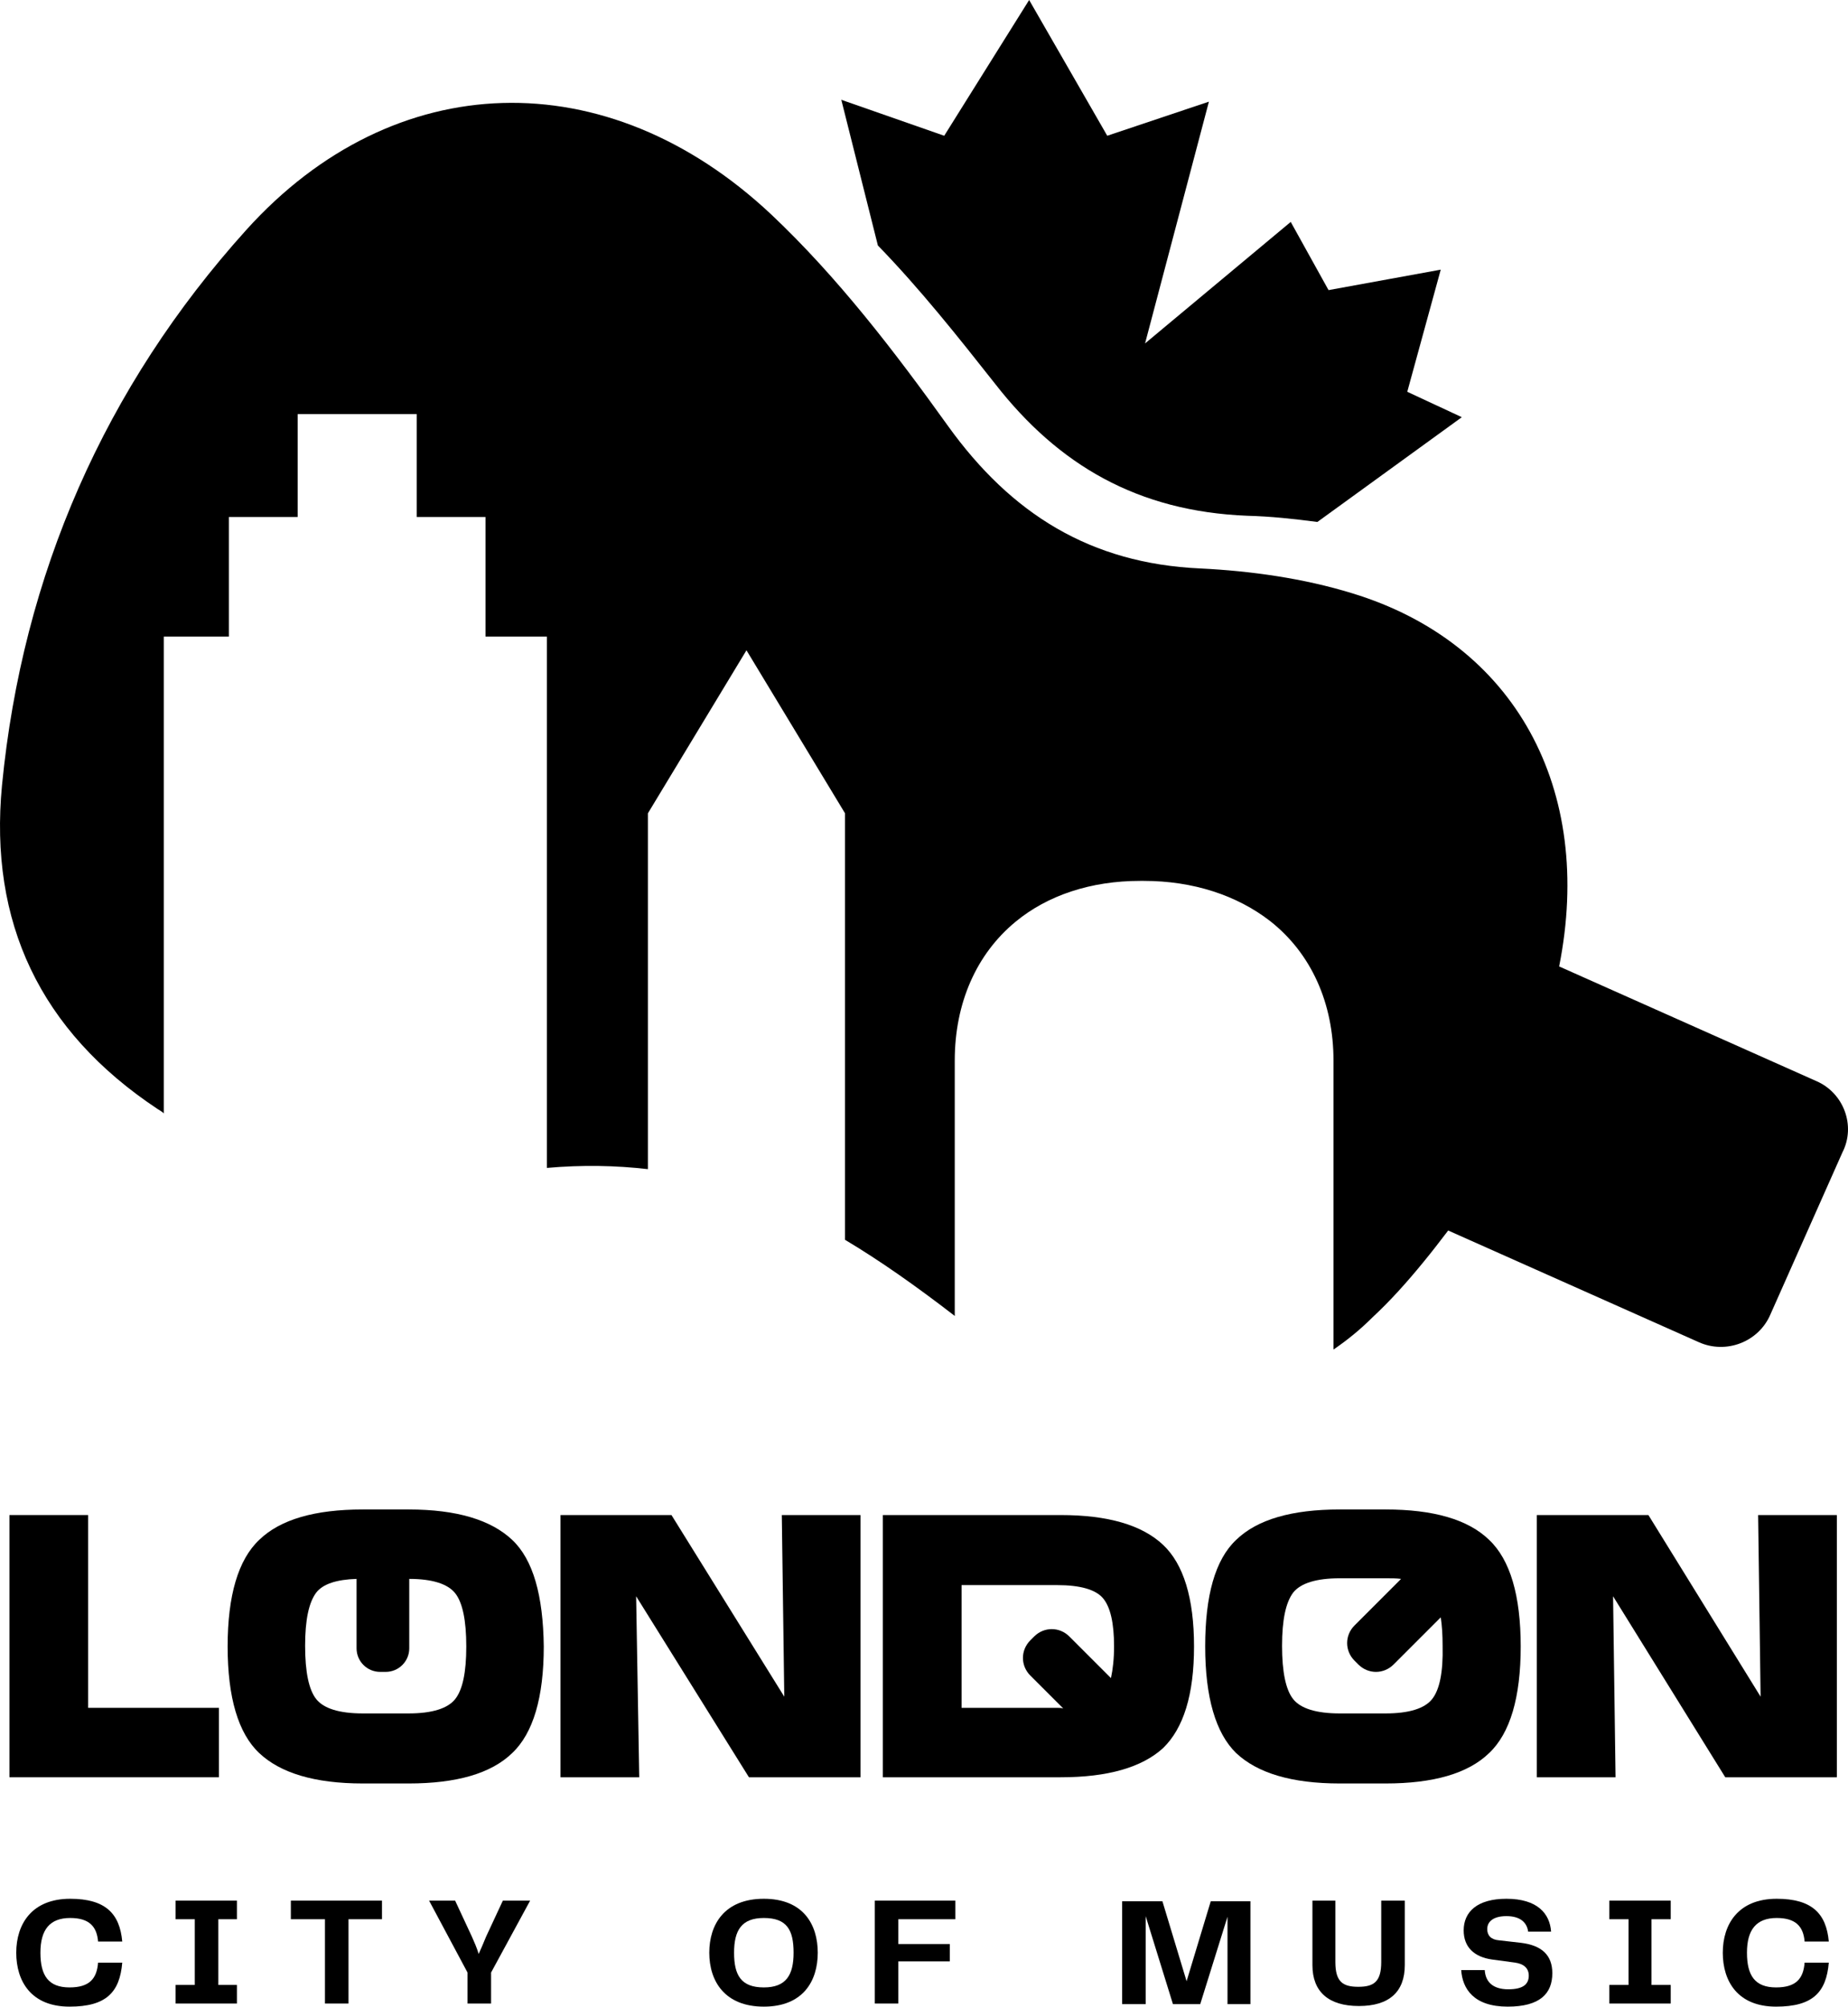
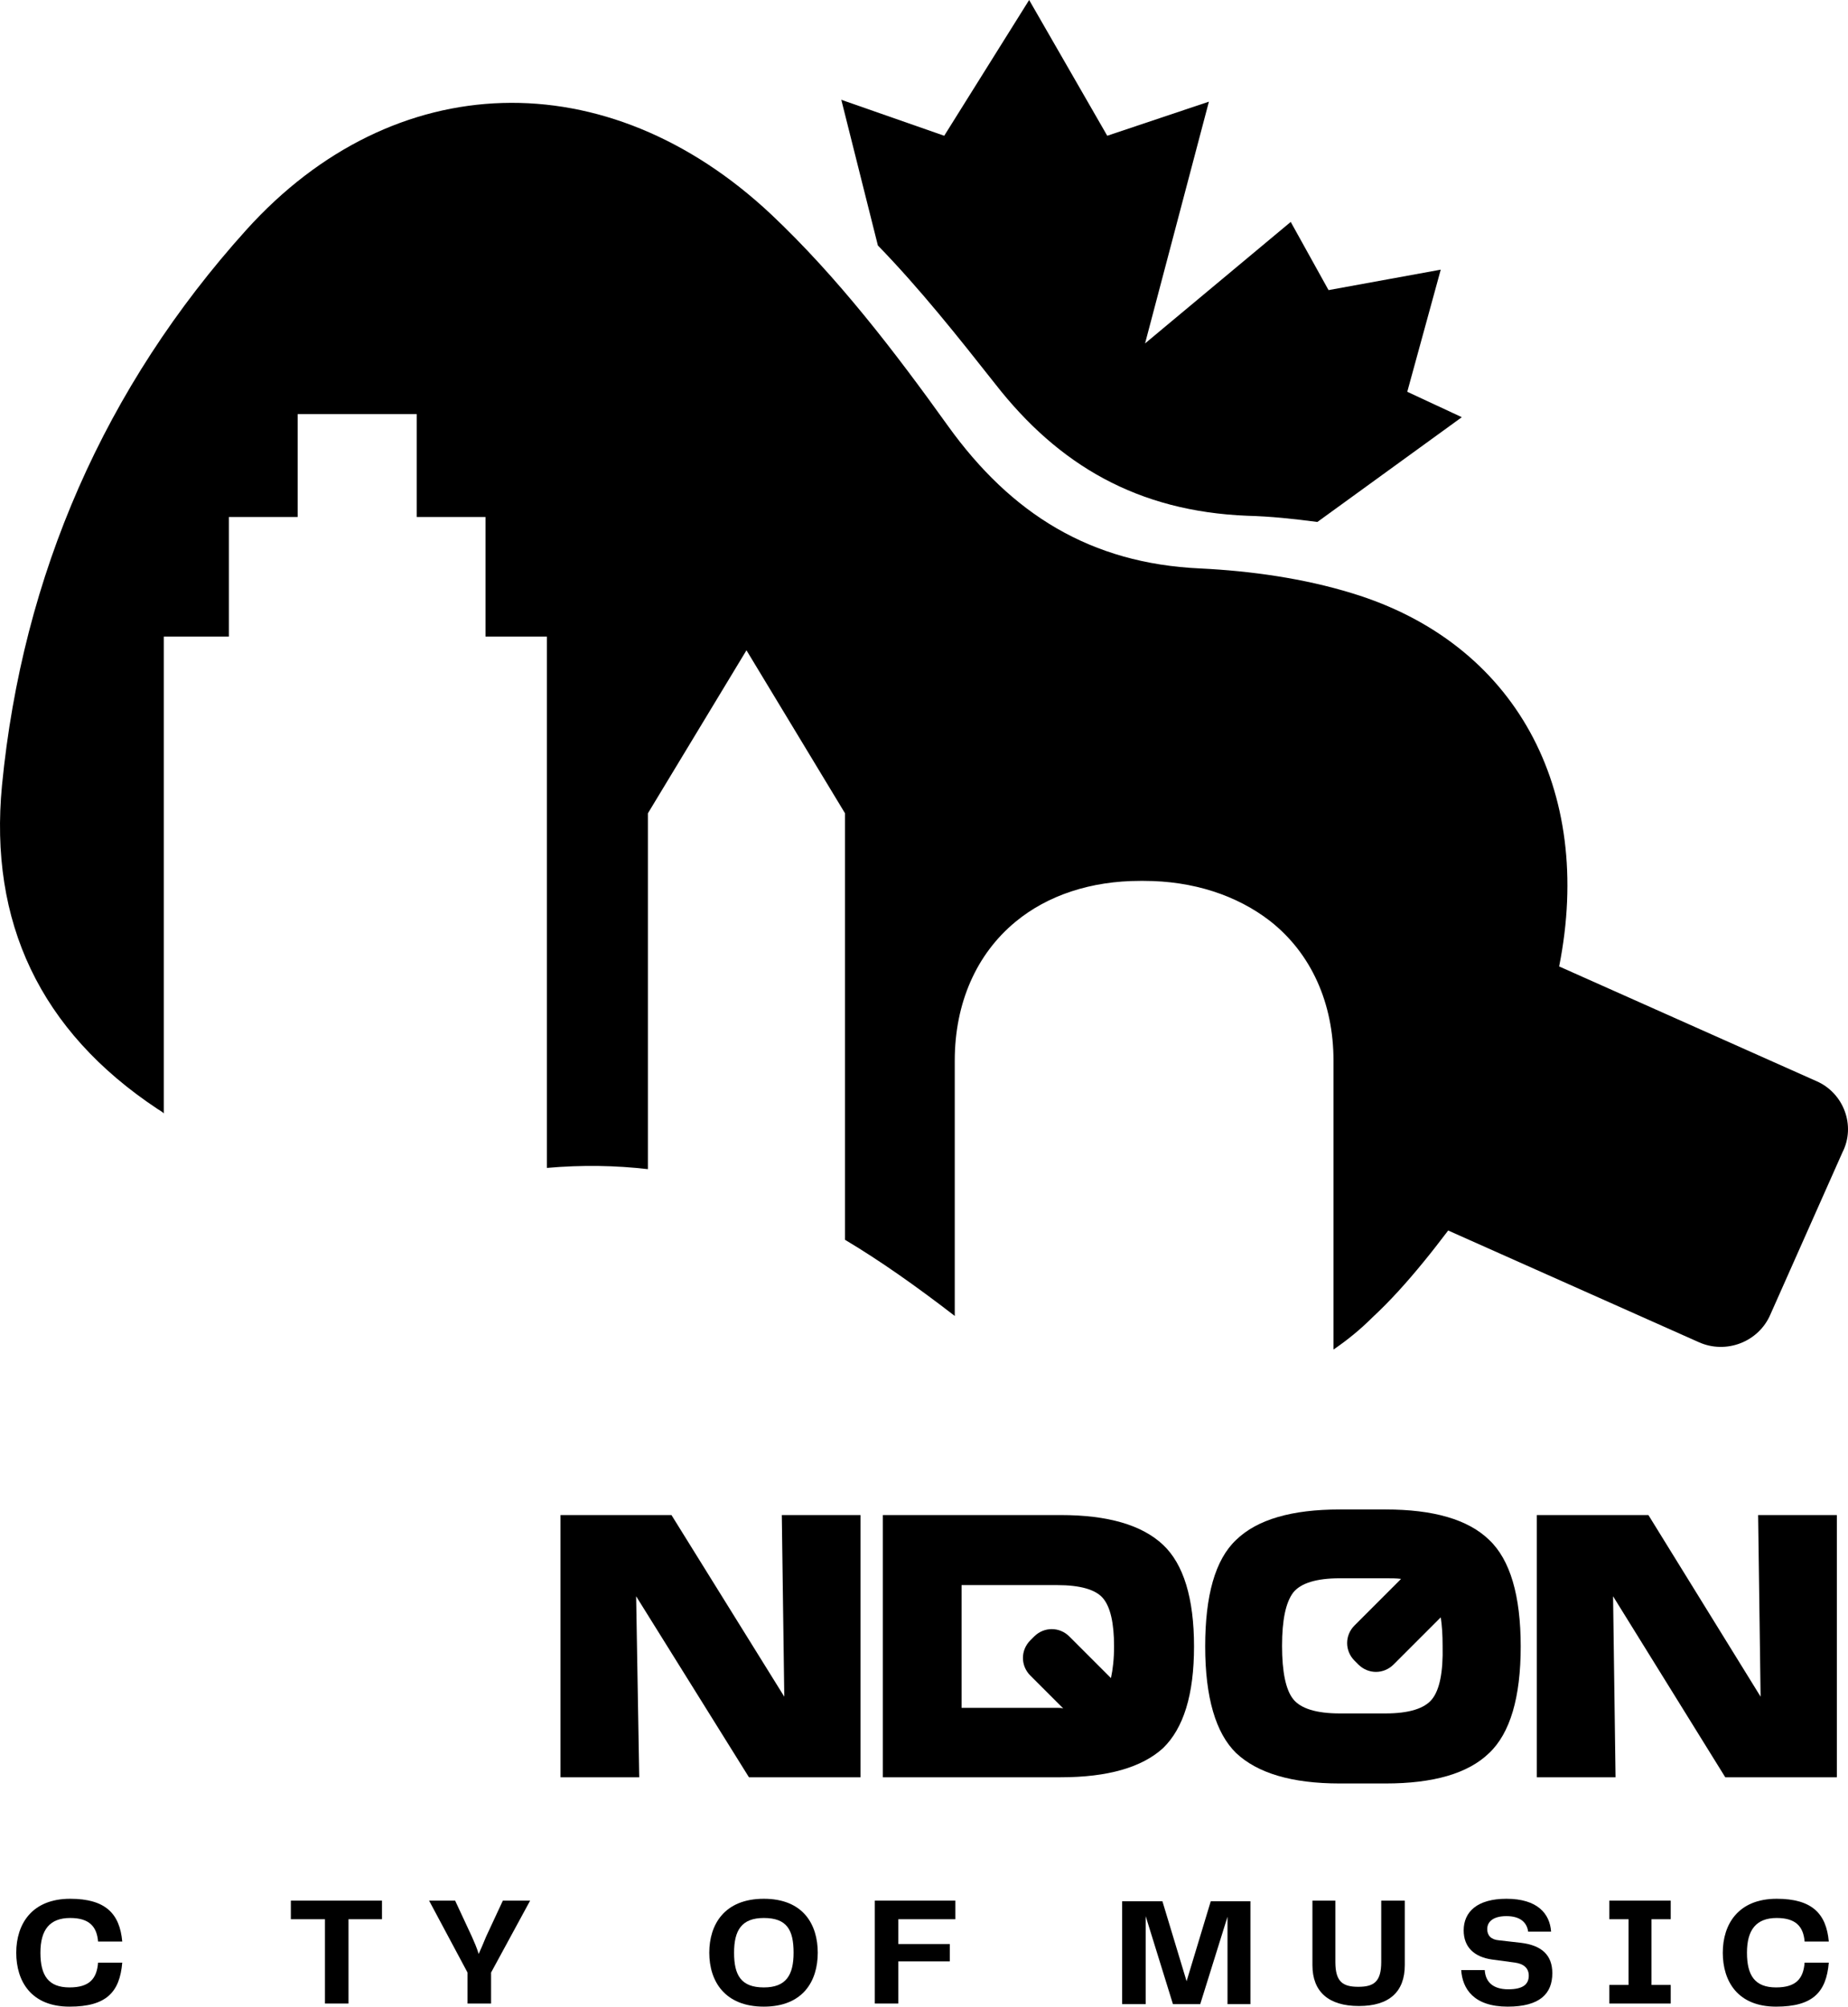
<svg xmlns="http://www.w3.org/2000/svg" id="Layer_1" data-name="Layer 1" viewBox="0 0 298.12 323.7">
  <defs>
    <style>
      .cls-1 {
        isolation: isolate;
      }
    </style>
  </defs>
  <g class="cls-1">
    <path d="m2.621,315c0-4.6,2.5-8.7,8.7-8.7,5.7,0,8,2.4,8.4,6.9h-3.9c-.2-2.4-1.4-3.8-4.5-3.8-3.3,0-4.8,1.9-4.8,5.6s1.3,5.6,4.7,5.6c3.2,0,4.4-1.4,4.6-4h3.9c-.4,4.8-2.6,7.1-8.5,7.1-6.2-0-8.6-4.1-8.6-8.7Z" />
-     <path d="m35.221,309.6v10.6h3v3h-9.9v-3h3.1v-10.6h-3.1v-3h9.9v3h-3Z" />
    <path d="m61.621,309.6h-5.4v13.6h-3.8v-13.6h-5.5v-3h14.7v3Z" />
    <path d="m85.521,306.6l-6.3,11.6v5h-3.8v-5l-6.2-11.6h4.2l2.7,5.8c.4.9.8,1.8,1.1,2.8.4-.9.8-1.8,1.2-2.8l2.7-5.8h4.4Z" />
  </g>
  <g class="cls-1">
    <path d="m114.421,315c0-4.5,2.4-8.7,8.8-8.7,6.4,0,8.7,4.2,8.7,8.7,0,4.6-2.4,8.7-8.7,8.7s-8.8-4.1-8.8-8.7Zm8.8,5.6c3.6,0,4.8-2,4.8-5.6,0-3.7-1.1-5.6-4.8-5.6-3.6,0-4.8,2-4.8,5.6s1.1,5.6,4.8,5.6Z" />
    <path d="m144.921,309.6v4h8.3v2.8h-8.3v6.8h-3.8v-16.6h13v3h-9.2v0Z" />
  </g>
  <g class="cls-1">
    <path d="m201.821,323.3h-3.8v-14.1l-4.4,14.1h-4.4l-4.4-14.2v14.2h-3.8v-16.6h6.5l3.9,12.9,3.9-12.9h6.4v16.6h.1Z" />
    <path d="m211.621,306.6h3.8v9.9c0,3.2,1.2,4,3.7,4s3.7-.8,3.7-4v-9.9h3.8v10.4c0,4.3-2.5,6.6-7.4,6.6s-7.5-2.3-7.5-6.6v-10.4h-.1Z" />
    <path d="m239.521,317.8c.1,1.8,1.2,3.1,3.8,3.1,2.5,0,3.3-.9,3.3-2.2,0-1.2-.8-1.9-2.2-2.1l-3.7-.5c-2.9-.4-4.6-2-4.6-4.7,0-3,2.2-5.1,6.9-5.1,5,0,7,2.4,7.2,5.3h-3.7c-.2-1.5-1.3-2.5-3.5-2.5-2,0-3.1.8-3.1,2.1,0,1,.6,1.7,1.9,1.8l3.5.4c3.4.4,5.1,2,5.1,4.9,0,3.3-2,5.4-7.2,5.4-5.5,0-7.3-2.9-7.5-5.9h3.8v0Z" />
    <path d="m266.421,309.6v10.6h3.1v3h-9.9v-3h3.1v-10.6h-3.1v-3h9.9v3h-3.1Z" />
    <path d="m277.921,315c0-4.6,2.5-8.7,8.7-8.7,5.7,0,8,2.4,8.4,6.9h-3.9c-.2-2.4-1.4-3.8-4.5-3.8-3.3,0-4.8,1.9-4.8,5.6s1.3,5.6,4.7,5.6c3.2,0,4.4-1.4,4.6-4h3.9c-.4,4.8-2.6,7.1-8.5,7.1-6.2-0-8.6-4.1-8.6-8.7Z" />
  </g>
  <g>
    <path d="m141.621,39.6c6.8,7,12.9,14.7,18.9,22.3,10.2,13.1,23,20.6,40.7,21.3,3.8.1,7.5.5,11.3,1l23.3-16.9-8.8-4.1,5.4-19.7-18.1,3.3-6.1-11-23.5,19.6,10.3-39-16.4,5.5L166.021,0l-13.7,21.9-16.6-5.8,5.9,23.5Z" />
    <path d="m293.021,174.4l-41.5-18.5c5.7-28.6-7.1-52.2-33.4-60.2-7.8-2.4-16.3-3.6-24.5-4-17.7-.8-30.5-8.8-40.7-23-8.6-12-17.8-24-28.5-34.1-26.5-24.9-60.9-23.9-84.7,2.5C16.921,62.4,3.621,92.7.321,126.7c-2.1,22,6.1,39.6,25.1,52.2.3.2.7.4,1,.7v-76.9h10.5v-19.3h11.1v-16.6h19.2v16.6h11.1v19.3h9.9v85.7c5.7-.5,11.1-.4,16.3.2v-57.4l15.9-26.3,15.9,26.3v68.8c5.7,3.4,11.5,7.5,17.6,12.2l.1.1v-41.2c0-9.3,3.5-17.2,9.8-22.4,5.2-4.3,12.2-6.6,20.1-6.6h.6c7.9,0,15,2.3,20.4,6.5,6.6,5.2,10.2,13.2,10.2,22.5v46.6c2.2-1.5,4.3-3.2,6.3-5.2,2.9-2.7,5.5-5.6,8.2-8.9,1.4-1.7,2.7-3.4,4-5.1l40.4,18c4.4,2,9.7,0,11.6-4.5l11.6-26.1c2.2-4.3.2-9.6-4.2-11.5Z" />
-     <polygon points="14.221 244.4 1.521 244.4 1.521 286.7 35.321 286.7 35.321 275.5 14.221 275.5 14.221 244.4" />
-     <path d="m82.621,248.4c-3.4-3.2-8.9-4.9-16.7-4.9h-7.4c-7.7,0-13.3,1.6-16.7,4.9-3.4,3.2-5.1,9-5.1,17.2s1.7,14,5.1,17.2c3.4,3.2,8.9,4.9,16.7,4.9h7.4c7.7,0,13.3-1.6,16.7-4.9,3.4-3.2,5.1-9,5.1-17.2-.1-8.2-1.7-14-5.1-17.2Zm-9.2,25.7c-1.2,1.5-3.7,2.3-7.5,2.3h-7.4c-3.8,0-6.3-.8-7.5-2.3s-1.8-4.4-1.8-8.6.6-7,1.8-8.6c1.1-1.4,3.3-2.1,6.5-2.2v11.2c0,2.1,1.7,3.8,3.8,3.8h.9c2.1,0,3.8-1.7,3.8-3.8v-11.2c3.7,0,6.2.8,7.4,2.3,1.2,1.5,1.8,4.4,1.8,8.6-0,4.2-.6,7-1.8,8.5Z" />
    <polygon points="126.521 273.7 108.321 244.4 90.421 244.4 90.421 286.7 103.121 286.7 102.621 257.5 120.821 286.7 138.821 286.7 138.821 244.4 126.121 244.4 126.521 273.7" />
    <path d="m171.121,244.4h-28.7v42.3h28.7c7.6,0,13.1-1.6,16.5-4.7,3.3-3.2,5-8.6,5-16.4s-1.7-13.3-5-16.4c-3.4-3.2-8.9-4.8-16.5-4.8Zm-.6,31.1h-15.4v-19.8h15.4c3.7,0,6.2.7,7.4,2.1s1.8,4,1.8,7.8c0,2-.2,3.7-.5,5.1l-6.7-6.7c-1.6-1.6-4.1-1.6-5.7,0l-.6.6c-1.6,1.6-1.6,4.1,0,5.7l5.3,5.3c-.3-.1-.7-.1-1-.1Z" />
    <path d="m223.521,243.5h-7.4c-7.7,0-13.3,1.6-16.7,4.9-3.4,3.2-5,9-5,17.2s1.7,14,5,17.2c3.4,3.2,8.9,4.9,16.7,4.9h7.4c7.7,0,13.3-1.6,16.7-4.9,3.4-3.2,5.1-9,5.1-17.2s-1.7-14-5.1-17.2c-3.4-3.3-9-4.9-16.7-4.9Zm7.5,30.6c-1.2,1.5-3.7,2.3-7.5,2.3h-7.4c-3.8,0-6.3-.8-7.5-2.3s-1.8-4.4-1.8-8.6.6-7,1.8-8.6c1.2-1.5,3.7-2.3,7.5-2.3h7.4c.9,0,1.8,0,2.5.1l-7.5,7.5c-1.6,1.6-1.6,4.1,0,5.7l.6.6c1.6,1.6,4.1,1.6,5.7,0l7.6-7.6c.2,1.3.3,2.8.3,4.6.1,4.3-.5,7.1-1.7,8.6Z" />
    <polygon points="284.021 273.7 265.921 244.4 247.921 244.4 247.921 286.7 260.621 286.7 260.221 257.5 278.321 286.7 296.321 286.7 296.321 244.4 283.621 244.4 284.021 273.7" />
  </g>
</svg>